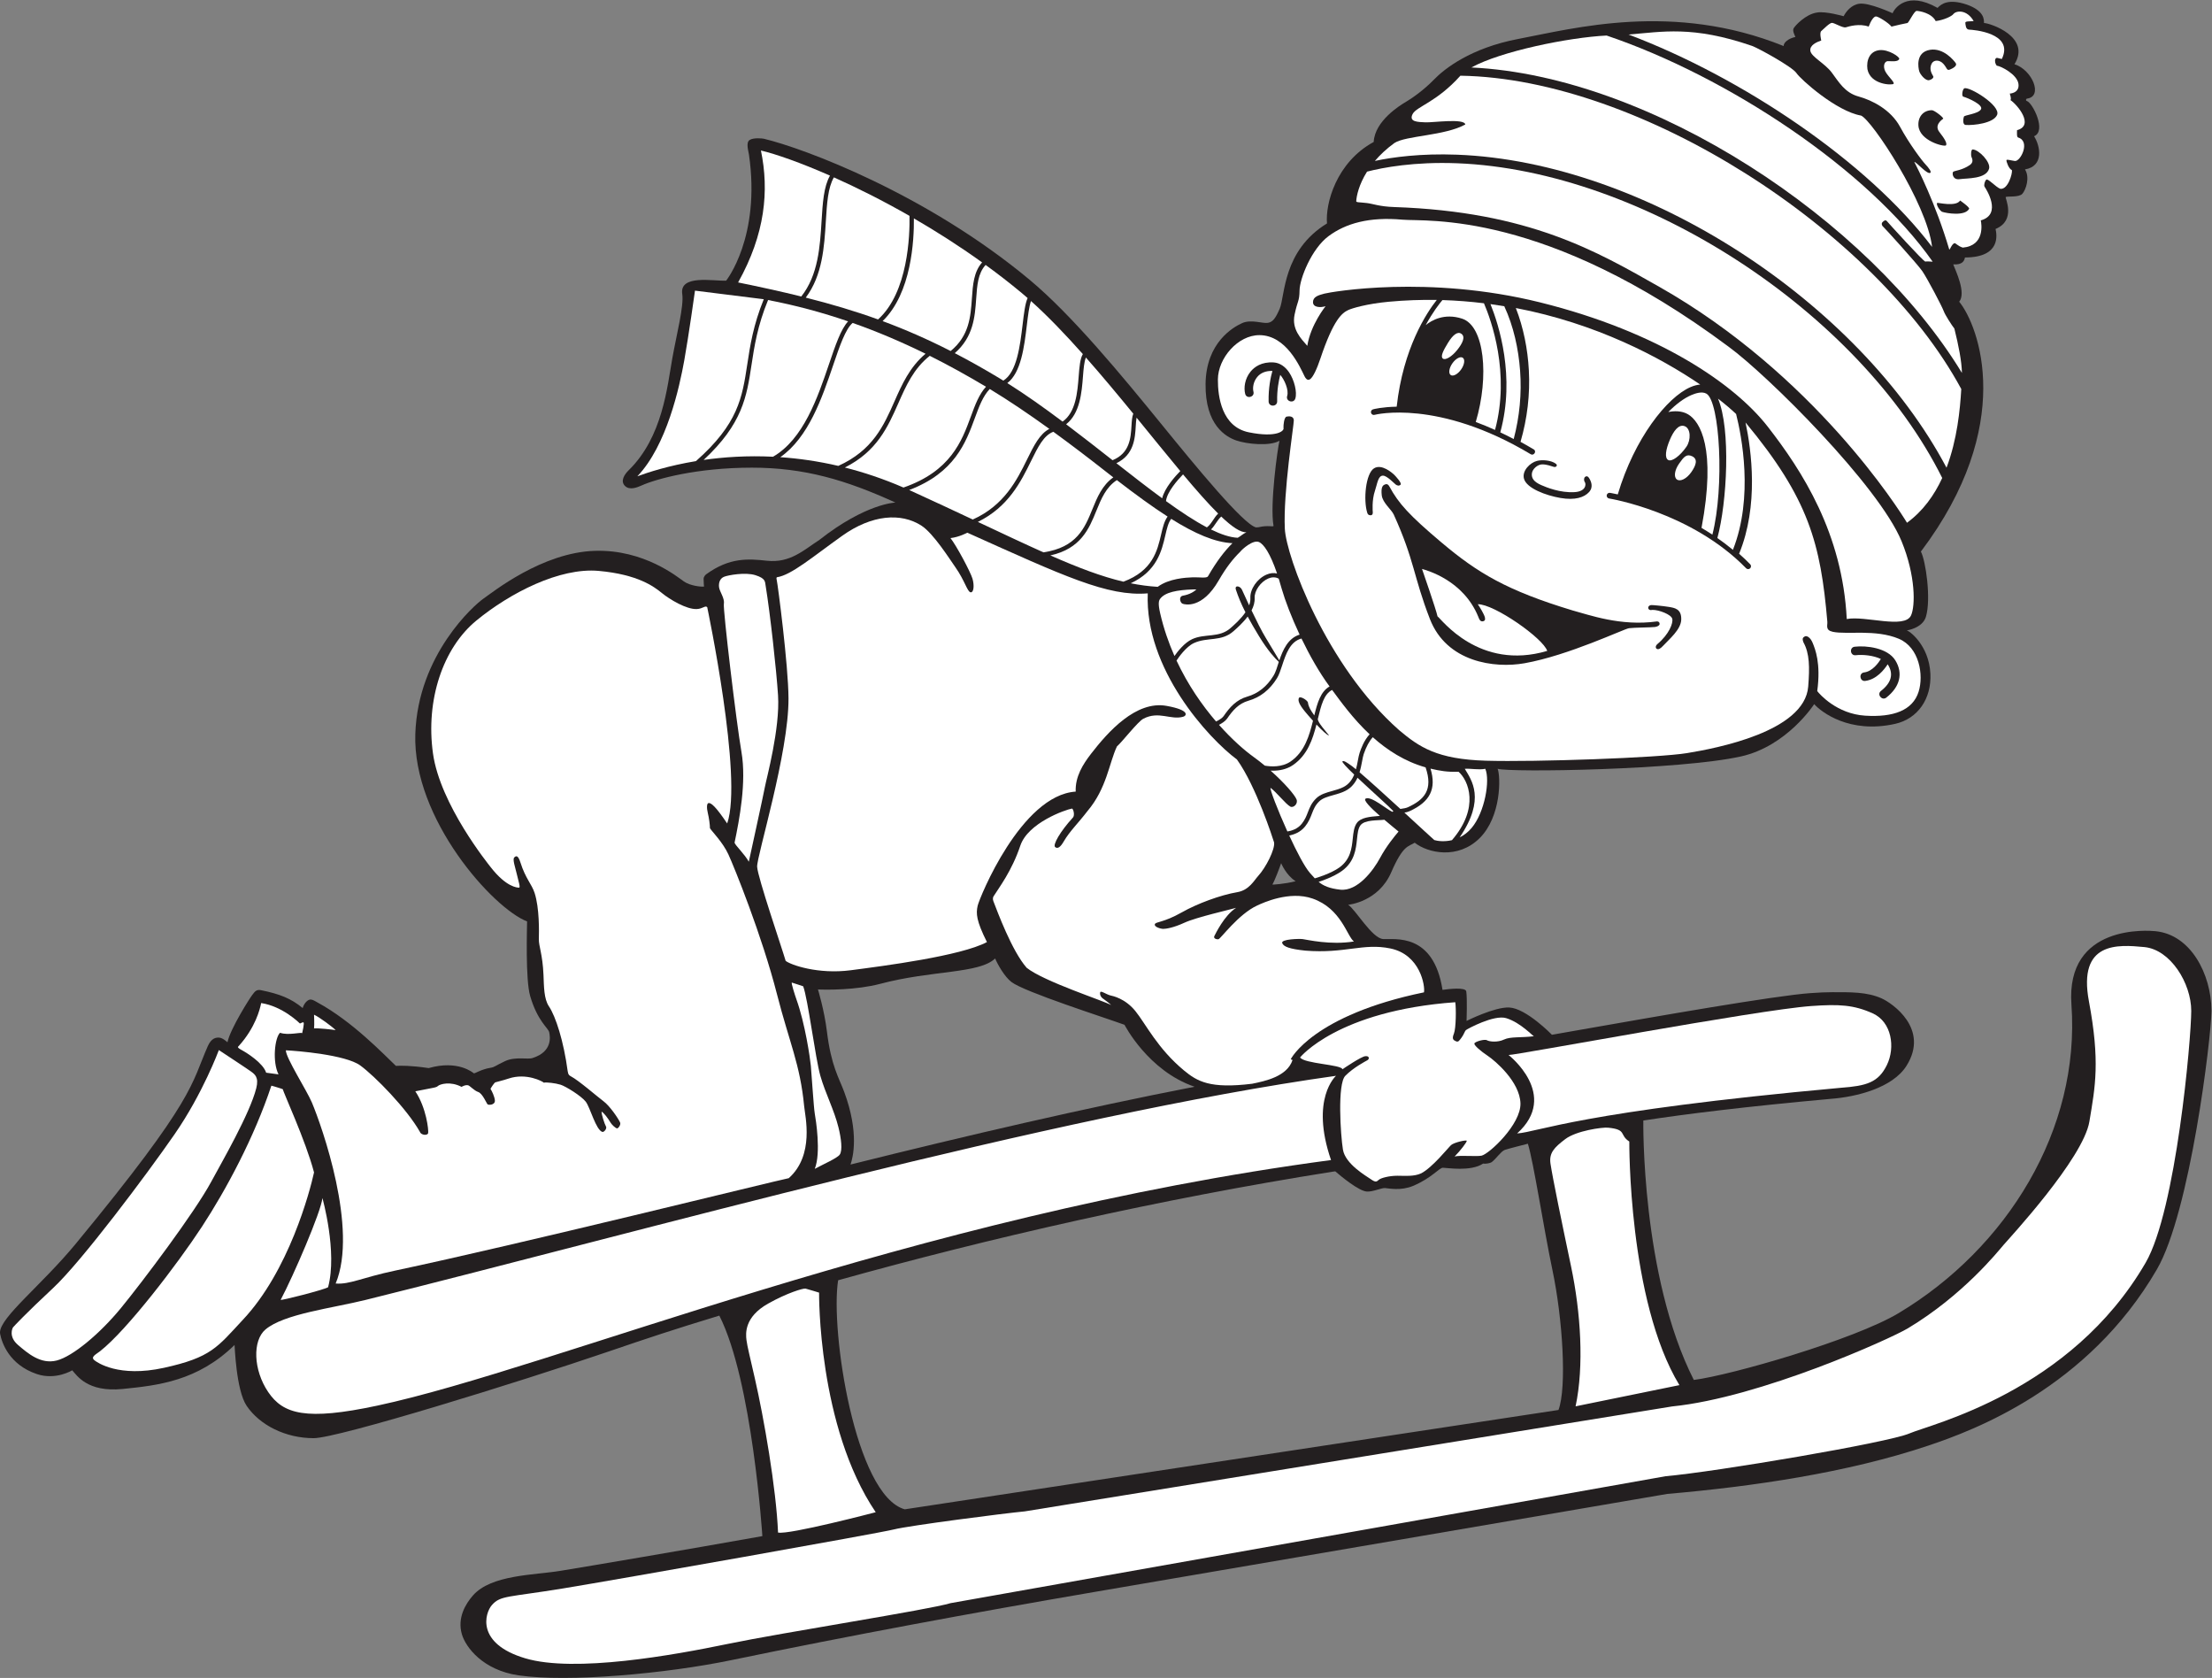
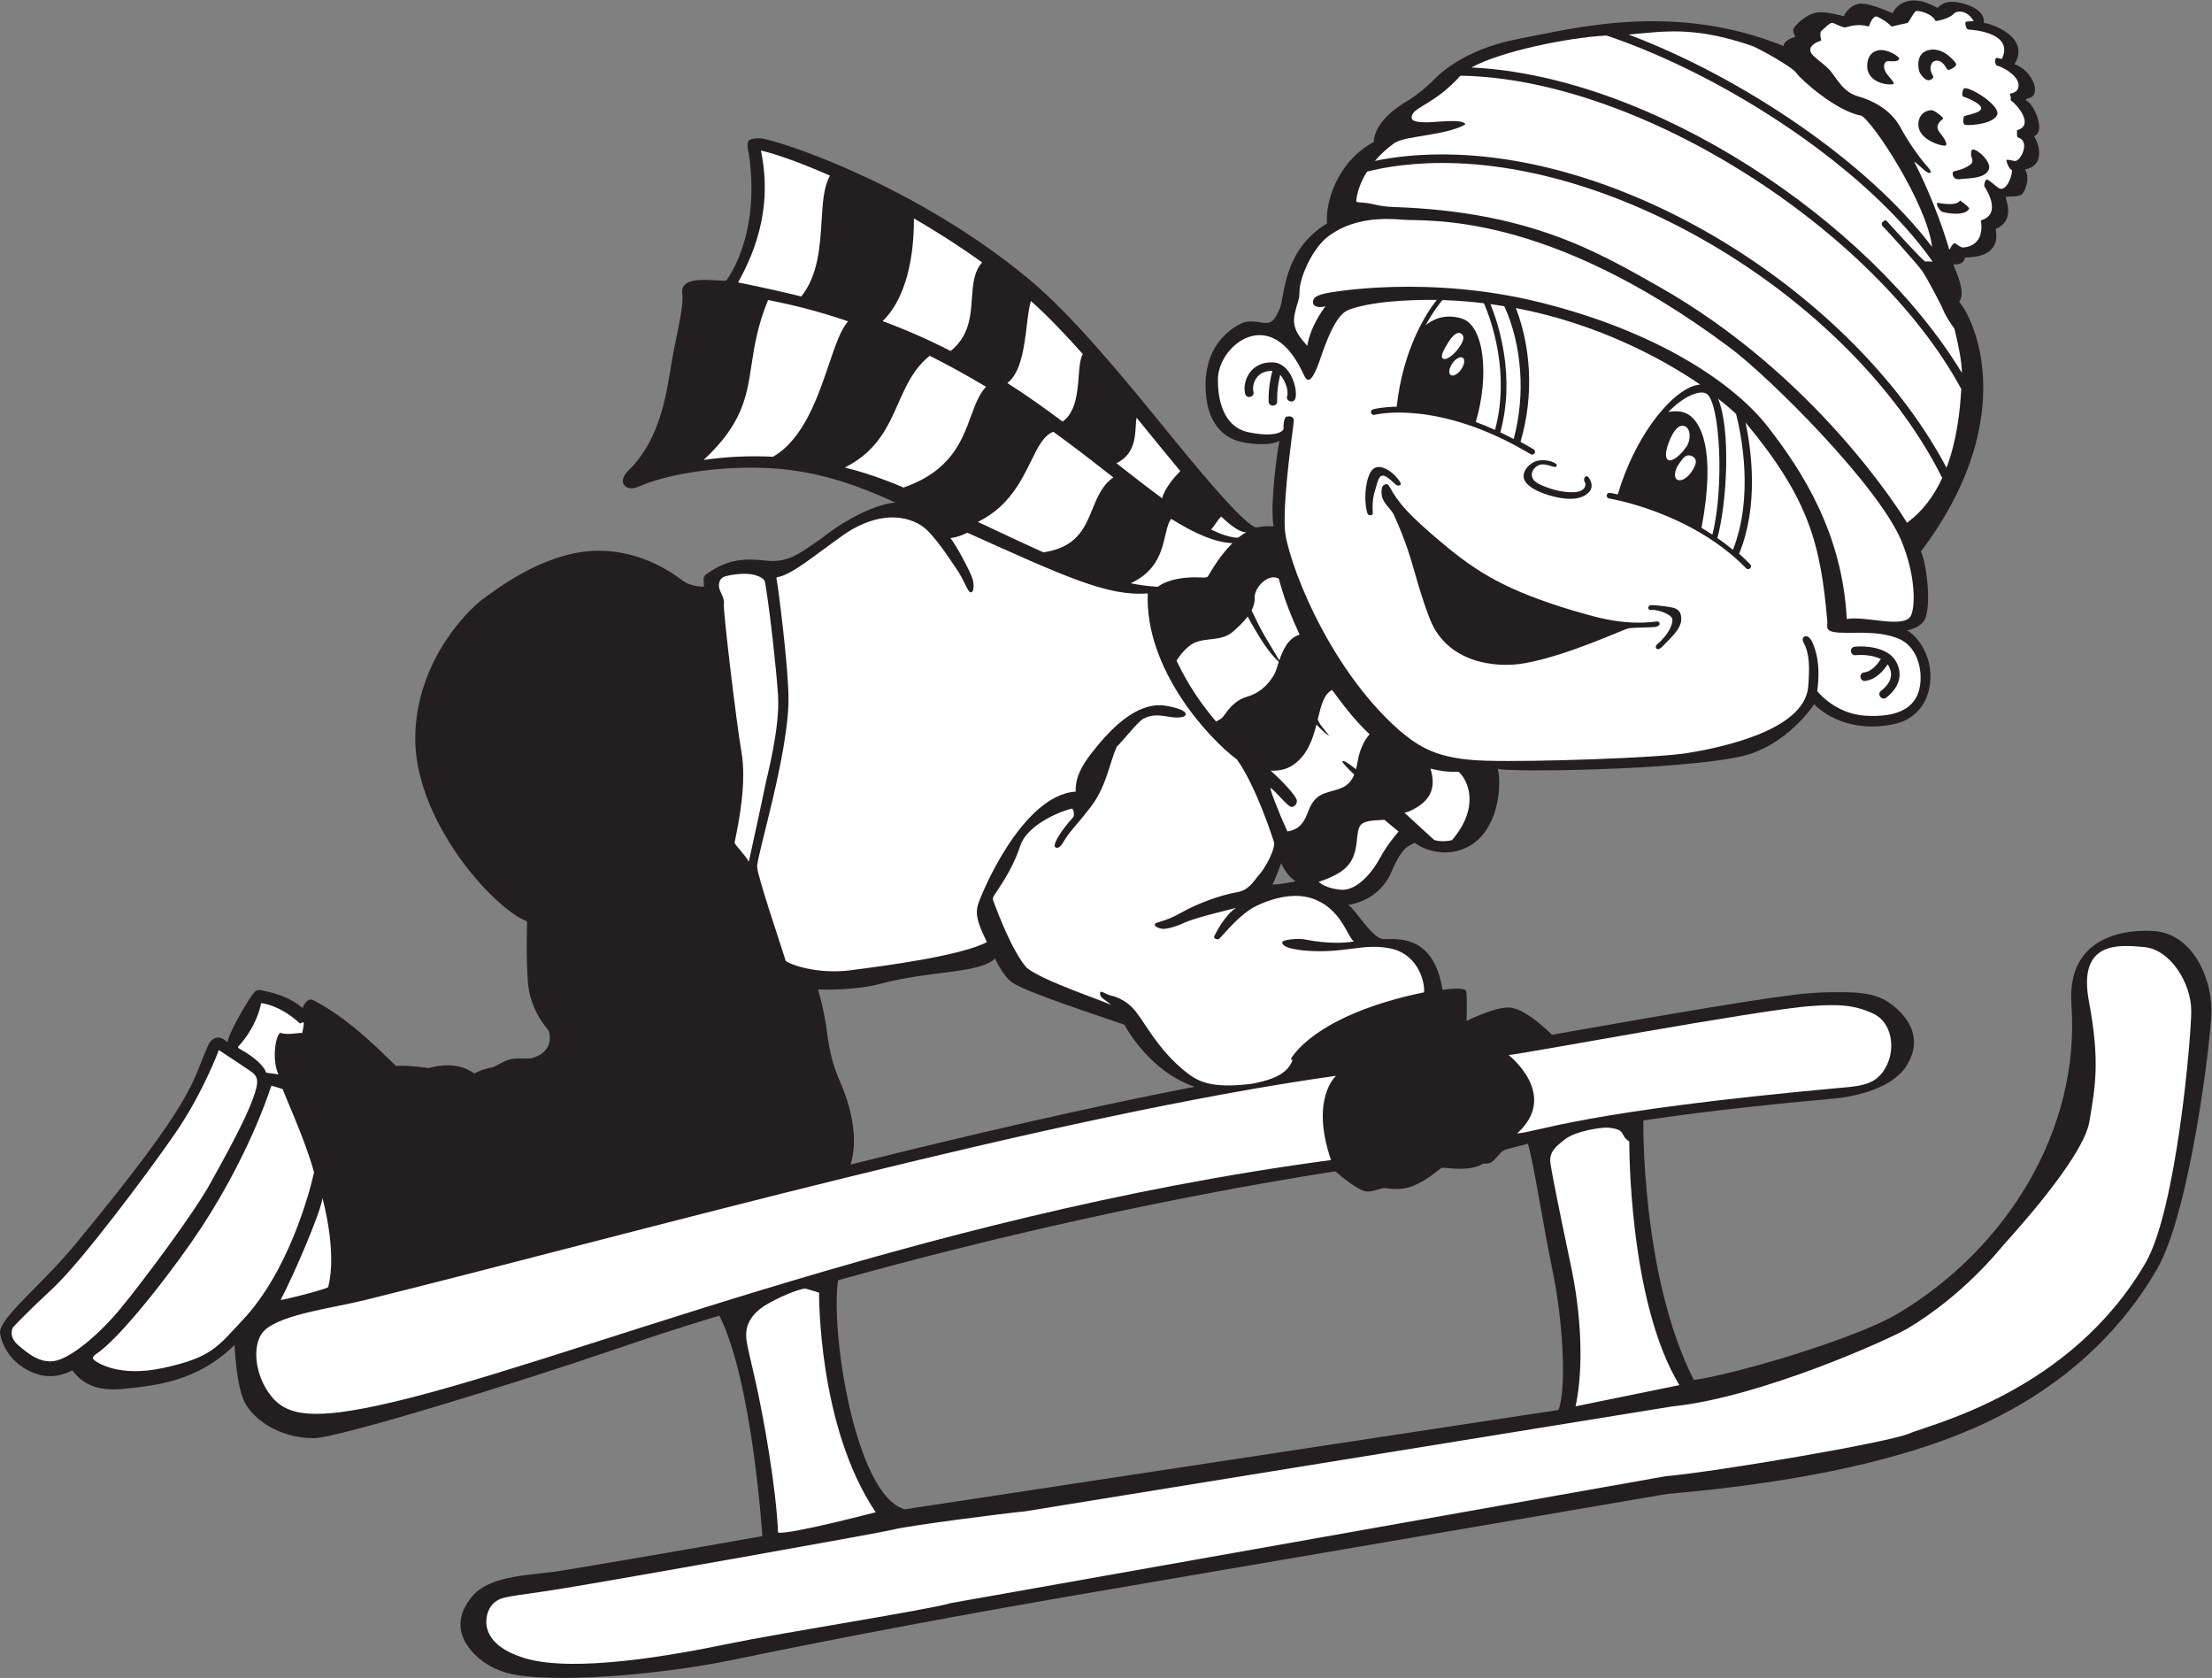
<svg xmlns="http://www.w3.org/2000/svg" viewBox="0 0 1033.947 784.107" height="784.107" width="1033.947" xml:space="preserve" id="svg2" version="1.1">
  <rect x="0" y="0" width="1033.947" height="784.107" fill="#808080" stroke="none" />
  <defs id="defs6" />
  <g transform="matrix(1.333,0,0,-1.333,0,784.107)" id="g10">
    <g transform="scale(0.1)" id="g12">
      <path id="path14" style="fill:#231f20;fill-opacity:1;fill-rule:evenodd;stroke:none" d="m 7557.79,2617.88 c -22.63,2.17 -314.53,26.75 -294.16,-257.19 31.45,-438.6 -225.76,-853.87 -605.76,-1081.73 -155.78,-93.37 -587.71,-217.76 -718.36,-234.34 -185.25,364.98 -177.11,909.45 -177.11,909.45 150.73,23.13 359.1,48.86 657.39,75.98 89.78,6.66 216.73,38.33 265.48,115.83 81.59,129.72 -49.76,219.49 -87.01,236.25 -51.91,23.38 -111.23,21.83 -173.36,21.83 -21.09,0 -44.69,-1.01 -76.5,-3.27 -125.62,-8.89 -536.52,-81.06 -808.42,-128.8 -34.16,-6.02 -67.69,-11.91 -98.73,-17.33 l 0.14,0.69 c 0,0 -89.38,91.87 -148.75,95 -51.23,2.71 -150,-47.04 -150,-47.04 0,0 2.71,78.18 -1.08,103.46 -2.34,15.56 -60.8,8.58 -83.3,5.46 -31.65,202.5 -168.9,175.58 -208.08,178.08 -39.16,2.5 -96.92,103.59 -122.76,120.25 4.16,0 106.68,11.66 150.84,113.33 41.88,96.39 60,90 82.5,104.16 46.68,-36.67 151.6,-59.27 227.5,15.84 76.66,75.85 74.18,215.85 63.34,243.34 43.32,-13.34 640,-4.33 853.34,43.32 162.15,36.23 256.66,183.35 256.66,183.35 24.4,-27.21 123.32,-105.01 283.65,-69.2 79.95,17.86 128.11,88.49 123.83,175.97 -4.98,101.56 -76.46,152.52 -83.32,151.56 0.02,0 55.29,7.66 67.5,47.5 19.19,62.5 -0.84,198.16 -17.5,229 334.68,443.51 203.81,790.24 134.42,875.96 25,30.84 -12.05,107.5 -20.98,130.82 32.19,-2.03 38.91,12.34 41.09,24.22 128.14,0.31 111.1,81.87 107.35,100 73.75,30.62 32.15,109.69 35.62,112.03 5.03,3.38 46.27,-2.03 58.13,11.09 12.57,13.91 27.5,57.51 9.37,85.63 67.5,11.25 53.75,82.5 31.88,116.25 45,18.75 -5.63,116.87 -24.38,123.13 -7.97,2.65 -1.25,8.75 -1.25,8.75 58.75,6.25 19.49,101.24 -43.12,120.62 59.37,95.63 -84.38,143.75 -106.88,144.57 0,11.25 2.09,42.5 -60.41,64.59 -64.58,21.66 -89.18,2.09 -102.5,-11.66 -107.09,61.25 -151.25,-2.09 -157.5,-18.75 0.01,0 -82.5,38.33 -117.09,33.32 -28.05,-4.06 -46.25,-27.5 -54.59,-43.74 0.01,0 -63.32,18.33 -93.32,12.92 -40.42,-5.84 -77.5,-46.67 -82.09,-55.42 -4.58,-8.75 2.91,-22.51 6.25,-30.2 -23.75,-5.01 -41.87,-19.38 -41.25,-31.88 -387.5,156.25 -735.96,61.79 -930,25 -168.12,-31.87 -260,-105.17 -296.25,-142.67 -36.25,-37.5 -79.16,-66.92 -99.14,-78.58 -20,-11.67 -108.36,-66.25 -112.11,-140 -131.25,-71.25 -170,-216.25 -163.75,-285.63 -156.25,-95.62 -146.87,-255 -165.84,-298.96 -14.94,-34.63 -24.57,-46.49 -41.25,-49.5 -18.3,-3.31 -58.73,13.25 -90.41,-0.92 -31.66,-14.17 -126.66,-68.33 -128.32,-213.33 -1.68,-145 71.66,-185.83 108.32,-198.34 36.69,-12.5 116.66,-20.82 150.84,-0.82 -6.66,-26.68 -34.18,-225 -20.84,-298.34 -0.72,-4.52 -20.31,3.13 -52.63,-4.83 l -8.61,-0.58 c -44.29,9.85 -213.43,216.43 -327.92,357.08 -144.61,177.65 -317.28,386.96 -466.11,511 -360.67,300.56 -791.31,461.02 -932.39,494.53 -3.26,0.79 -36.09,4.75 -49.83,-4.7 -13.33,-9.16 -3.75,-38.54 -1.91,-51.23 41.91,-289.61 -80.09,-441.68 -80.09,-441.68 -45.5,-1.87 -164.25,22.5 -153.87,-46.92 6.25,-41.81 -19.56,-140.21 -34.82,-225.16 -17.95,-99.99 -33.72,-276.3 -153.41,-392.96 -13.55,-13.2 -30.9,-37.89 -11.73,-55.39 15.64,-14.27 40.2,-5.33 57.22,2.37 50.55,22.88 193.97,62.51 386.89,62.51 184.17,0 329.86,-43.16 503.39,-122.37 0,0 -103.33,-2.51 -266.67,-130.83 -54.16,-35 -102.21,-82.13 -184.24,-73.09 -65.84,7.25 -130.75,11.67 -212.1,-47.11 -2.92,-2.09 -9.72,-8.43 -9.66,-16.93 0.07,-13.34 1.44,-26.54 1.44,-26.54 -11.28,-1.33 -48.76,2.83 -70.44,17.83 -21.67,15 -139.19,112.53 -311.66,107.5 -185.83,-5.41 -359.25,-145.58 -390.91,-167.25 -31.68,-21.65 -230.01,-195.99 -239.34,-474.49 -10,-298.34 273.58,-612.42 391.91,-657.42 0,-22.51 -6.25,-203.24 10.84,-261.67 25.83,-88.34 63.34,-111.66 66.67,-126.67 3.32,-15.01 12.58,-68.03 -57.91,-90.42 -15.43,-6.25 -60.43,5.83 -96.26,-10.82 -35.83,-16.67 -35.72,-21.09 -52.5,-23.75 -31.24,-5.01 -55,-20.85 -57.51,-19.19 -2.5,1.67 -54.88,47.83 -158.33,18.33 -65.31,9.5 -97.5,8.6 -115,7.76 -44.79,42.59 -152.89,156.12 -275.09,222.41 -7.42,4.02 -14.14,8.91 -22.41,10.1 -10.61,1.54 -24.25,-12.1 -29.38,-29.84 -40.62,33.76 -80.956,49.49 -146.874,62.83 -16.871,3.43 -22.371,-7.43 -30.254,-17.28 -6.649,-8.31 -76.617,-117.42 -86.621,-165.54 0,0 -15.625,15 -28.114,16.25 -12.5,1.25 -28.437,-1.91 -40.632,-29.38 C 669.121,2080.55 689.516,2035.87 265.77,1522.13 146.445,1377.43 0.336,1264.47 0,1211.24 v -0.14 c -0.004,-1.69 0.145,-3.32 0.434,-4.89 C 6.453,1174.5 32.449,1097.93 129.188,1065.25 c 66.578,-22.5 124.082,13.13 124.082,13.13 15.835,-17.08 52.496,-77.91 176.671,-65.42 124.164,12.51 262.5,27.5 392.5,154.17 0.602,0.72 4.961,-157.92 42.5,-213.329 45.821,-67.629 136.209,-113.332 234.999,-113.332 85.01,0 716.81,195.481 1034.82,304.041 138.08,47.13 227.23,76.91 387.6,125.62 115.92,-228.01 150.91,-773.021 150.91,-773.021 -274.41,-48.945 -598.42,-103.75 -708.42,-121.765 -92.31,-15.129 -242.34,-13.352 -306.33,-86.172 -26.31,-29.984 -55.44,-78.703 -39,-135.793 13.3,-46.223 74.31,-126.262 198.61,-144.356 173.89,-25.324 517.48,5.957 744.45,52.941 421.31,87.195 847.19,166.148 1271.21,238.687 l 2012.39,344.336 c 298.72,25.989 630.3,73.723 915.32,169.321 156.95,52.632 559.34,200.461 801.76,617.821 116.82,201.06 190.14,810.49 191.35,903.93 v 5.58 c -1.21,124.18 -71.45,264.28 -196.82,276.24 v 0 z M 4492.44,2856.3 v 0 c 0,0 16.66,-41.68 50.82,-63.35 -39.16,-9.98 -82.48,-12.48 -81.66,-11.65 7.5,11.65 25.84,60 30.84,75 v 0 z M 2868.27,2413.55 v 0 c 28.76,-1.42 133.75,-2.68 218.75,19.83 182.09,48.21 346.09,34.93 402.5,88.75 8.75,-20.83 32.94,-63.95 57.26,-82.52 45.84,-34.99 325.66,-124.16 396.48,-150 0,0 82.21,-161.32 245.59,-217.1 -379.96,-73.74 -795.37,-170.37 -1206.47,-272.76 8.17,23.3 31.44,110.35 -22.2,254.88 -18.57,50.06 -45.66,90 -60.66,212.49 -8.98,73.37 -31.25,146.43 -31.25,146.43 z M 5464.96,939.324 3172.62,591.055 c -174.38,48.633 -261.76,628.175 -233.62,803.035 528.58,147.47 1128.3,284.76 1734.34,380.67 l 8.81,1.16 c 19.98,-17.21 82.67,-69.4 111.13,-70.87 20.98,-1.09 50.82,13.09 63.32,12.25 12.5,-0.84 55.41,-10.47 98.34,7.56 66.49,27.98 91.41,63.69 104.75,63.69 13.32,0 97.75,-14.53 141.07,14.64 10,-1.91 25.86,1.82 30,5 16.25,12.5 31.17,36.42 45.33,42.67 6.27,2.77 81.55,21.89 81.55,21.89 20.33,-65.93 55.15,-295.6 86.21,-443.39 35.65,-169.61 50.86,-410.1 21.11,-490.036 v 0" />
      <path id="path16" style="fill:#ffffff;fill-opacity:1;fill-rule:evenodd;stroke:none" d="m 4024.69,3802.13 c -140.59,-11.66 -293.83,60.41 -632.67,212.67 0.01,0 -29.38,-15.79 -59.06,-18.92 20.93,-26.57 70.31,-118.75 77.18,-142.5 6.89,-23.74 4.38,-49.38 -6.87,-47.5 -11.24,1.87 -20.79,41.83 -52.5,86.87 -20.39,28.97 -77.35,119.3 -119.38,146.55 -71.86,46.58 -174.37,38.63 -278.12,-35.33 -103.74,-73.97 -178.42,-137.76 -228.41,-145.26 0,0 -4.06,0.3 -0.93,-11.26 3.09,-11.57 40.5,-296.7 41.01,-413.66 0.84,-191.66 -111.67,-553.35 -110,-590 1.67,-36.67 87.5,-286.66 100,-329.99 17.51,-14.17 113.33,-47.92 228.33,-32.92 115,14.99 386.25,49.99 477.5,98.74 -37.5,75.01 -38.75,100.01 -32.5,127.5 6.26,27.51 152.5,387.51 343.75,400.01 -2.08,52.51 25.43,95.84 53.75,132.5 59.5,77 157.57,187.33 264.99,168.01 83.34,-15 70.02,-34.69 58.34,-38.01 -44.37,-12.67 -85.29,21.45 -140,-7.09 -19.16,-10 -75,-82.09 -92.5,-97.08 -27.5,-58.32 -35.84,-147.07 -103.33,-226.67 -32.5,-42.5 -62.5,-70.72 -83.34,-106.66 -10.81,-18.67 -20.8,-26.99 -29.97,-19.47 -9.17,7.51 17.49,54.47 61.66,102.79 8.32,7.5 2.49,30.59 -2.51,32.26 -23.97,-4.33 -154.45,-49.88 -181.42,-130.41 -29.58,-88.34 -74.65,-146.87 -93.61,-177.12 -1.68,-2.67 -3.94,-9 -0.89,-16.85 13.82,-35.67 64.63,-174.15 116.75,-233.71 60.01,-48.32 272.92,-116.65 296.25,-130.83 -2.09,3.14 -23.04,19.17 -27.08,21.67 -9.78,6.04 -13.34,16.66 -11.05,23.33 2.29,6.67 21.47,-7.88 35.63,-11.24 8.32,-2 51.66,-10.25 87.91,-55.25 36.25,-45 77.52,-131 170,-207.68 46.6,-38.61 91.66,-64.99 239.16,-46.65 45,9.15 122.52,25 141.68,83.33 0,0 -5.58,1.45 -6.21,2.39 -0.62,0.93 78.28,154.69 467.03,234.68 4.38,22.51 -12.97,131.95 -117.5,153.76 -95.84,19.99 -159.37,-18.76 -298.75,-7.5 -55.41,5.84 -75.82,13.73 -80.82,26.24 -5.68,14.22 59.88,15.72 71.64,14.18 15.84,-2.09 97.27,-21.67 179.77,-8.35 -24.16,17.93 -44.34,115.43 -144.96,150.43 -81.41,28.33 -174.53,-15.2 -194.38,-24.38 -66.25,-30.63 -128.12,-116.88 -135.62,-118.12 -7.5,-1.25 -18.75,3.12 -14.38,11.25 4.38,8.12 34.38,71.87 76.25,98.75 -18.75,-5.63 -140,-33.13 -180.62,-51.88 -40.63,-18.73 -66.25,-21.88 -75,-21.88 -8.75,0 -32.5,6.88 -29.38,16.26 3.13,9.37 30,5 95,41.87 53.28,30.22 135,60.63 194.38,70.62 41.23,6.95 59.33,41.92 72.5,56.25 28.12,30.63 60,94.38 56.25,118.13 -4.38,13.95 -62.7,196.46 -130.2,290.62 -99.99,74.17 -323.59,317.28 -312.75,582.51 v 0 z m -1339.99,27.34 c 15.94,-97.68 37.76,-294.9 43.57,-384.84 7.5,-116.25 -40.84,-292.5 -45.84,-319.99 -4.98,-27.51 -56.66,-263.34 -56.66,-263.34 -14.16,25.82 -47.5,57.48 -50,66.65 16.68,80 42.5,212.5 24.17,318.34 -18.33,105.84 -64.99,499.17 -61.67,519.17 3.34,20.01 -15,42.29 -16.88,58.55 -1.87,16.24 3.75,30.62 17.5,36.25 13.75,5.62 74.38,16.87 110,5.62 35.63,-11.25 33.49,-22.33 35.8,-36.41 h 0.01" />
      <path id="path18" style="fill:#ffffff;fill-opacity:1;fill-rule:evenodd;stroke:none" d="m 7077.03,5400.05 c -5.75,1.75 -4.18,15.83 -4.18,25.82 61.68,16.68 1.68,88.76 -22.91,105.43 3.76,6.25 -1.66,18.74 -2.5,22.9 0.01,0 35,1.25 30.41,34.18 -4.57,32.92 -60.82,62.08 -76.25,63.75 -4.56,5.41 -7.91,15.82 -4.57,23.32 3.32,7.5 10.41,2.09 22.5,0 44.58,92.09 -102.09,102.5 -114.59,102.93 -12.49,0.41 -12.5,17.07 -13.34,23.75 -0.82,6.67 15.43,4.57 29.16,6.25 -23.74,41.25 -61.38,37.3 -71.25,24.38 -5.86,-7.7 -33.75,-20.91 -61.87,-24.38 -14.37,28.75 -58.13,35.63 -66.88,35.63 -8.74,0 -27.5,-41.88 -32.5,-42.5 -4.99,-0.63 -44.37,-9.38 -55.62,-12.51 -10,13.13 -46.25,35.63 -54.38,35.63 -8.12,0 -18.12,-15.62 -25.62,-35.63 -33.13,11.88 -69.38,0.63 -80,-2.5 -10.63,-3.12 -40,15.63 -48.75,15.63 -8.75,0 -30.63,-23.13 -37.5,-28.75 -6.87,-5.62 0,-33.13 0,-33.13 -15,-5 -41.88,-16.25 -38.13,-36.87 3.76,-20.63 50.63,-43.12 75,-75.62 24.38,-32.51 45.63,-70.63 93.75,-83.76 48.13,-13.12 113.13,-46.25 145.63,-106.24 32.5,-60.01 76.87,-118.76 88.75,-131.25 11.87,-12.51 22.32,-26.61 17.5,-30.01 -10.63,-7.49 -48.75,38.13 -56.25,38.13 10.65,-20.84 73.96,-143.33 122.71,-307.5 2.5,0 9.18,20 17.93,22.5 4.47,1.27 12.07,-10.42 29.57,-15.42 78.34,7.08 65.43,84.17 62.93,95.42 77.5,21.67 16.66,112.91 13.34,117.91 -3.34,5 0.41,20.42 6.23,25 5.84,4.59 33.19,-26.22 48.75,-32.09 26.69,-4.16 43.34,53.75 40.84,65.43 -11.24,4.16 -20,30.82 -19.16,34.78 0.83,3.98 13.36,-0.49 29.28,-2.77 20.07,-2.84 55.72,68.82 11.97,82.16 v 0 z m -457.19,267.84 v 0 c -8.27,-0.09 -17.2,-10.46 -11.58,-29.51 5.63,-19.06 37.5,-44.38 31.56,-50 -5.93,-5.62 -80.93,-3.13 -91.56,51.25 -4.37,31.56 8.13,63.44 42.5,66.88 31.73,3.16 71.25,-24.07 69.06,-30.63 -3.8,-11.47 -25.78,-7.82 -40,-7.99 h 0.02 z m 147.62,39.7 v 0 c 47.68,7.98 84.73,-38.04 90.55,-46.79 5.85,-8.75 -8.91,-17.85 -20.57,-22.42 -11.67,-4.59 -9.41,5.41 -23.16,20.41 -13.74,15.01 -34.24,14.21 -41.17,-0.24 -9.16,-19.17 0.82,-34.58 5.99,-43.92 1.72,-3.1 -1.66,-10 -14.16,-13.34 -12.49,-3.34 -31.66,19.59 -35,31.25 -3.33,11.66 -14.02,66.42 37.52,75.05 v 0 z m -40.45,-264.88 c -1.62,30.41 17.66,53.17 47.48,53.17 8.62,0 43.11,-26.9 39.18,-30 -3.91,-3.13 -32.48,-22.09 -12.91,-46.68 19.59,-24.57 28.09,-41.25 22.68,-46.67 -5.69,-5.66 -93.5,15.68 -96.43,70.18 v 0 z m 177.81,-292.46 c -14.04,-26.52 -78.43,-16.03 -95.31,-10.31 -10,6.56 -20.62,25.32 -16.87,30.94 1.36,2.05 66.27,-15 80.62,8.43 0,0 34.38,-23.75 31.56,-29.06 v 0 z m 69.95,140.29 c -11.11,-36.43 -76.92,-32.59 -102.76,-36.33 -25.81,-3.75 -27.5,22.38 -22.75,25.99 4.94,3.76 31.62,5.26 58.18,23.59 14.26,9.86 8.26,22.31 5.41,29.16 -1.87,4.48 -1.87,25.55 4.57,25.43 21.53,-0.47 64.32,-44.94 57.35,-67.85 v 0.01 z m 28.09,188.67 c -13.02,-29.37 -82.14,-36.76 -109.58,-35.01 -12.92,0.84 -8.75,23.34 -6.68,29.18 2.09,5.83 49.59,9.41 59.59,25.25 10,15.83 -44.16,39.75 -61.66,44.75 -7.07,2.01 -2.71,26.3 3.32,29.16 16.72,7.89 129.59,-60.41 115,-93.33 h 0.01" />
      <path id="path20" style="fill:#ffffff;fill-opacity:1;fill-rule:evenodd;stroke:none" d="m 6774.97,5016.73 c -17.65,151.88 -211.26,445.71 -249.21,460.4 -86.25,15 -211.25,126.25 -226.25,148.83 -15,22.59 -136.25,88.67 -156.05,95.49 -209.17,72.01 -314.61,49.02 -432.97,39.83 399.32,-150.56 838.65,-446.4 1064.47,-744.55 h 0.01 z m -299.2,-1304.6 h -0.01 c -15,300 -155.45,518.46 -277.5,674.99 -115,147.51 -379.69,331.22 -797.5,435.01 -392.5,97.5 -734.16,36.67 -756.66,30.82 -22.5,-5.84 -40,-11.66 -40,-29.98 0,-18.34 25,-20.01 44.16,-14.18 0,0 -52.19,-64.16 -64.16,-138.9 -21.46,24.74 -55.21,57.87 -44.59,109.12 10.63,51.24 16.88,45 17.5,85.62 0.63,40.63 41.88,145.62 101.88,190 60,44.37 141.7,68.2 259.37,57.5 82.5,-7.5 497.5,35.49 1142.5,-444.75 137.5,-100.26 527.37,-487.86 607.37,-682.87 49.51,-120.67 48.33,-226.95 32.96,-259.88 -22.54,-48.29 -160.33,0 -225.32,-12.5 z M 5120.98,5616.88 v 0 c 631.38,-9.78 1455.11,-541.43 1756.36,-1098.37 -4.16,-71.87 -14.29,-177.24 -51.7,-275.87 -307.44,579.66 -1056.09,1072.43 -1716.66,1097.34 -127.53,4.82 -225.23,-8.63 -287.81,-21.88 17.78,20.88 40.12,42.23 68.34,62.77 40,26.26 176.25,25.01 248.75,65.01 -3.75,22.5 -113.75,6.25 -140,7.5 -26.25,1.25 -58.75,1.25 -45,28.75 13.5,26.98 83.6,40.93 167.72,134.75" />
-       <path id="path22" style="fill:#ffffff;fill-opacity:1;fill-rule:evenodd;stroke:none" d="m 4782.01,3238.87 c -2.17,-6.37 -3.81,-15.1 -5.7,-25.18 -2.25,-11.95 -4.81,-25.39 -8.93,-38.79 34.79,-29.74 91.29,-81.04 143.09,-128.49 1.3,0.2 2.58,0.39 3.87,0.58 7.81,1.13 15.91,2.3 22.46,5.3 57.15,26.15 89.47,60.71 62.09,139.86 -73.69,20.9 -134.75,60.73 -185.04,105.68 -12.35,-13.47 -22.91,-32.97 -31.84,-58.96 v 0 z M 3601.86,4272.32 c 23.28,47.27 43.75,88.73 77.73,106.44 -71,51.2 -142.32,99.56 -208.94,139.82 -23.89,-24.92 -37.23,-60.95 -52.36,-102.08 -31.63,-86.01 -70.53,-191.55 -230.2,-252.11 1.73,-0.78 3.44,-1.48 5.18,-2.27 80.29,-36.64 152.28,-70.31 217.82,-101.11 110.93,49.73 155.17,139.03 190.77,211.31 v 0 z m -465.49,202.49 h -0.01 c -37.28,-84.33 -75.75,-171.26 -196.81,-225.81 -71.25,16.62 -139.32,26.12 -203.39,30.55 99.07,69.16 146.4,207.68 184.98,321.25 23.2,68.32 43.54,127.97 68.7,149.38 87.8,-30.87 172.66,-67.15 255.66,-108 -55.76,-46.85 -82.89,-108.02 -109.13,-167.37 z m 935.23,-466.1 c 5.72,24.69 11.08,46.91 22.68,62.63 -53.42,34.3 -112.37,77.3 -177.95,127.82 -38.24,-25.06 -54.63,-65.3 -71.94,-107.75 -25.48,-62.56 -54.07,-132.57 -161.2,-156.3 98.2,-43.19 179.31,-74.02 256.15,-92.08 102.65,38.24 118.98,108.52 132.26,165.68 v 0 z m -1451.27,595.95 c 9.87,65.11 21.03,138.25 57.91,228.6 l -241.21,30.12 c 0,0 -22.01,-157.83 -37.59,-244.59 -16.76,-93.31 -61.17,-297.97 -164.51,-406.31 37.56,13.88 109.03,37.29 205.48,53.26 148.24,130.62 162.27,222.66 179.91,338.92 h 0.01 z m 205.14,234.26 c 88.56,-22.32 171.59,-46.87 253.54,-76.49 105.69,95.25 111.53,295.62 110.29,363.04 -94.3,53.9 -184.83,99.08 -265.19,135.01 -20.98,-35.91 -24.39,-91.34 -28.25,-154.27 -5.46,-88.94 -11.78,-189.4 -70.39,-267.29 v 0 z m 1406.56,-805.5 v 0 c -43.03,22.63 -91.27,54.5 -143.36,92.17 3.26,31.93 41.25,74.62 59.75,93.64 45.88,-54.72 87.54,-102.16 123.14,-137.38 -15.02,-14.1 -22.99,-36.33 -39.53,-48.43 z m -493.57,361.52 c 55.25,-41.68 109.86,-84.52 162.77,-126.01 60.55,24.67 63.87,77.87 66.45,120.81 0.97,16.64 1.93,31.4 6.28,42.35 -53.92,65.82 -109.94,133.14 -166.16,196.84 -6.21,-14.75 -8.23,-40.18 -10.31,-66.73 -4.36,-55.81 -10.28,-129.09 -59.03,-167.27 v 0.01 z m -390.51,249.32 c 50.15,-26.01 101.59,-54.81 155.32,-87.13 4.96,-2.99 9.95,-6.13 14.94,-9.2 47.43,29.38 58.61,121.28 67.68,196.8 4.75,39.64 8.76,72.94 17.49,92.7 -6.72,5.87 -13.45,11.65 -20.11,17.2 -41.51,34.58 -84.09,67.53 -127.14,98.83 -26.81,-29.26 -29.79,-70.79 -33.09,-118.09 -4.4,-63.37 -9.55,-134.21 -75.09,-191.12 v 0.01 z M 5208.26,3187.13 c -22.83,-4.79 -50.62,1.51 -71.87,0 23.16,-39.24 74.37,-105 -18.05,-240.54 14.53,7.14 29.04,17.67 42.09,33.21 46.33,55.16 65.33,167.33 47.83,207.33 v 0 z m -853.12,627.5 v 0 c -6,14.01 -27.15,17.72 -21.25,0 8.34,-24.97 18.24,-49.24 33.34,-78.88 -15.63,-22.95 -38.17,-42.95 -51.92,-55.11 -40.64,-36.01 -90.08,-18.24 -135.19,-39.21 -26.41,-12.27 -50.1,-42.21 -61.8,-58.84 -20.39,46.09 -37.71,95.96 -50.06,149.54 -8.12,35.34 -4.8,44.68 -0.1,50.94 17.5,23.32 59.3,30.89 115.73,32.81 1.46,0.05 5.7,-0.04 11.44,0.05 -7.11,-6.84 -21.89,-17.5 -48.32,-22.14 -14.57,-3.75 -8.75,-24.58 -0.41,-27.91 7.99,-3.2 68.75,-19.18 126.66,81.23 26.51,45.97 49.73,75.41 75.39,100.6 7.11,9.42 45.24,43.17 65.86,34.41 16.84,-7.14 39.49,-39.29 63.58,-110.31 -11.53,2.73 -24.09,1.57 -36.82,-3.88 -32.95,-14.09 -58.4,-51.06 -56.74,-82.44 0.45,-8.49 -1.27,-16.98 -4.35,-25.35 -14.38,30.65 -25.04,54.49 -25.04,54.49 z m 199.37,-379.68 c 3.75,9.05 29.38,-7.04 31.88,-15.24 0,0 0.13,-8.29 7.18,-21.96 2.93,-5.63 8.38,-13.97 15.08,-23.55 10.73,43.62 22.25,83.98 53.6,101.55 -36.39,49.39 -70.28,109.5 -98.54,168.07 -40.23,-10.76 -54.8,-54.98 -67.85,-94.58 -5.59,-16.99 -10.88,-33.05 -17.87,-44.38 -25.1,-40.68 -58.81,-67.3 -100.16,-79.11 -35.08,-10.02 -55.53,-34.55 -75.12,-62.95 -6.46,-9.16 -18.67,-16.7 -28.3,-21.59 47.02,-52.93 91.04,-90.66 120.1,-111.58 14.04,-10.11 27.64,-20.74 40.59,-31.45 19.96,-3.57 60,-6.88 91.36,15.08 48.6,34.05 64.87,90.43 77.62,142.22 -11.27,12.41 -21.64,24.41 -28.32,32.59 -19.86,24.31 -25,37.82 -21.25,46.88 v 0 z m 142.64,-593.45 v 0 c -29.47,-21.66 -83.46,-37.83 -86.72,-38.43 -5.59,5.78 -11.13,12.11 -17.17,19.06 -18.85,21.68 -46.72,75.27 -72.52,131.15 16.49,3.13 39.26,11.15 55.67,31.66 12.77,15.94 18.38,30.51 23.8,44.61 6.06,15.7 11.3,29.27 25.79,43.36 11.79,11.48 30.09,16.56 49.47,21.95 14.06,3.89 28.61,7.95 42.03,14.75 21.27,10.8 34.22,27.71 42.7,46.21 48.51,-45.78 114.35,-104.16 125.76,-117.15 -1.14,-0.76 -2.19,-1.63 -3.23,-2.54 -17.67,6.8 -74.68,57.01 -94.04,46.41 -9.43,-5.16 18.4,-32.81 50,-60.56 -1.97,-0.17 -3.94,-0.34 -5.88,-0.49 -28.55,-2.35 -60.97,-4.99 -74.78,-24.15 -10.26,-14.2 -12.33,-33.94 -14.49,-54.84 -3.56,-33.99 -7.6,-72.52 -46.39,-101" />
      <path id="path24" style="fill:#ffffff;fill-opacity:1;fill-rule:evenodd;stroke:none" d="m 5127.01,4765.13 c 78.46,-25.51 95.55,-202.17 47.87,-362.22 21.72,-8.09 44.3,-17.36 67.58,-27.85 53.5,199.55 -13.3,384.36 -38.87,444.02 -47.2,5.83 -95.78,9.68 -145.58,11.23 -10.39,-12.19 -33.52,-41.59 -58.69,-87.86 19.94,16.32 64.72,43.14 127.69,22.67 v 0.01 z m 792.5,-335.5 c 41.54,-24.68 99.67,-117.75 47.01,-397.99 12.7,-7.46 25.39,-15.38 38.05,-23.71 42.75,167.11 26.31,466.36 -20.61,494.09 -15.76,9.31 -39.66,1.07 -53.96,-5.13 -24.49,-10.64 -52.05,-30.68 -80.08,-59.05 19.88,3.91 46.96,5.24 69.59,-8.21 v 0" />
-       <path id="path26" style="fill:#ffffff;fill-opacity:1;fill-rule:evenodd;stroke:none" d="m 5182.01,3764 c 56.88,1.25 229.08,-119.2 243.46,-163.59 -239.08,-70.77 -372.21,112.97 -384.71,121.1 -5,24.38 -54.37,166.24 -54.37,166.24 16.87,-5 145.15,-39.15 197.5,-168.12 1.97,-4.87 5.31,-16.24 14.06,-15.63 8.75,0.64 10.96,5.5 8.89,14.07 -2.66,10.94 -17.64,35.63 -24.83,45.93 v 0" />
      <path id="path28" style="fill:#ffffff;fill-opacity:1;fill-rule:evenodd;stroke:none" d="m 6614.34,3436.57 c -15,-11.77 -34.22,11.32 -18.46,23.63 36.28,28.39 44.59,59.09 24.69,91.27 -0.4,0.66 -0.94,1.27 -1.37,1.91 -11.8,-18.46 -39.1,-53.52 -78.93,-58.24 -19.2,-2.26 -23.04,27.49 -3.51,29.81 28.94,3.42 50.58,33.97 58.63,47.08 -25.91,12.47 -62.91,16.23 -88.34,13.19 -19.49,-2.22 -22.99,27.49 -3.55,29.8 40.73,4.84 115.45,-3.85 142.59,-47.77 28.05,-45.34 16.47,-92.97 -31.75,-130.69 v 0.01 z m -718.98,272.81 c -1.49,-34.52 -41.9,-67.64 -63.5,-91 -10,-10.84 -16.39,-13.34 -21.39,-11.25 -5,2.07 -7.17,10.07 1.66,17.5 40.55,34.16 55.84,73.66 51.68,88.65 -4.17,15.01 -46.54,31.13 -69.04,30.92 -2.93,-0.02 -8.13,-2.5 -12.8,1.88 -4.26,3.98 -3.22,13.34 7.72,14.97 3.51,0.52 42.58,-3.09 62.17,-6.41 19.57,-3.35 45.17,-6.44 43.49,-45.26 h 0.01 z m -183.18,-29.43 h -0.01 c 17.83,2.5 78.85,2.55 91.15,4.31 8.36,1.18 15.92,5.06 16.23,10.38 0.31,5.31 -3.31,9.15 -8.96,9.15 -127.91,-17.91 -239.16,23.34 -295.82,38.35 -231.68,69.99 -333.83,131.99 -460,238.31 -113.25,95.45 -150.61,137 -182.5,195.84 -5.53,10.18 -11.25,10.01 -17.91,6.66 -6.68,-3.32 -12.09,-10.82 -9.16,-37.07 2.91,-26.26 33.94,-49.61 42.07,-67.52 73.34,-161.23 68.75,-216.7 126.83,-366.23 58.75,-151.24 226.08,-173.75 331.82,-155 154.1,27.31 348.44,120.32 366.26,122.82 v 0 z m -890.73,482.18 v 0 c -11.59,-34.06 -7.9,-73.68 -7.66,-76.09 0.51,-5.83 -2.74,-9.54 -5.27,-9.91 -4.73,-0.7 -11.66,-0.26 -14.16,8.5 -14.18,45 -5.55,137.59 23.75,155.83 26.75,16.67 63.53,-15.66 70.82,-22.67 3.93,-3.76 27.52,-29 22.52,-34.41 -5,-5.43 -12.09,-3.75 -17.5,0.42 -5.41,4.15 -30.34,30.83 -44.32,31 -17.56,0.2 -19.79,-27.96 -28.18,-52.68 v 0.01 z m 568.12,104.38 c 18.61,4.76 50.27,2.26 66.23,-10.01 7.49,-5.73 0.84,-12.95 -6.72,-11.09 -11.01,2.71 -24.08,9.28 -42.34,8.82 -14.61,-0.36 -33.6,-15.71 -35.16,-32.27 -1.54,-16.57 7.35,-29.05 32.97,-40.3 18.67,-8.2 65.65,-27.46 116.27,-24.7 41.29,2.24 41.25,28.61 36.54,35.17 -4.68,6.57 -2.5,15.32 0,17.49 2.5,2.18 8.46,6.56 14.71,-3.12 6.25,-9.69 16.86,-30.93 0,-49.37 -16.89,-18.45 -48.75,-29.38 -100,-20.62 -51.26,8.75 -118.75,33.75 -128.14,67.49 -7.66,27.64 21.25,56.26 45.64,62.51 v 0 z m -847.42,218.6 c -5.91,-18.73 -34.53,-9.74 -28.61,9.03 6.71,21.24 -10.1,58.19 -24.32,73.98 -5.14,-19.69 -11.62,-52.95 -10.74,-92.67 0.41,-19.79 -29.55,-20.45 -30,-0.65 -1.06,47.66 7.44,86.33 13.3,107.02 -22.56,0.85 -41.06,-6.39 -53.24,-21.18 -13.91,-16.84 -16.61,-38.57 -13.21,-51.62 4.92,-18.95 -24.1,-26.48 -29.02,-7.53 -5.43,20.87 -1.62,53.17 19.08,78.24 13.26,16.07 38.16,34.63 80.74,31.98 22.66,-1.42 41.29,-15.94 53.87,-34.28 18.69,-27.3 29.06,-70.45 22.15,-92.32 v 0 z m 2116.37,-842.22 c -81.64,34.28 -182.72,13.99 -231.51,24.41 -27.32,5.84 -18.2,22.2 -19.33,35.37 -23.46,273.9 -64.81,431.17 -286.84,698.48 20.82,-98.03 46.76,-291.69 -22.54,-460.16 13.29,-11.68 26.27,-23.95 38.87,-36.89 3.88,-3.96 3.79,-10.27 -0.18,-14.14 -1.93,-1.88 -4.43,-2.83 -6.95,-2.83 -2.61,0 -5.22,1.01 -7.19,3.01 -192.77,197.67 -477.62,244.16 -480.47,244.61 -5.44,0.85 -9.18,5.97 -8.34,11.42 0.86,5.45 5.94,9.17 11.43,8.34 0.54,-0.08 10.47,-1.72 27.36,-5.45 58.46,196.55 172.74,340.4 254.87,376.08 12.05,5.25 23.53,8.19 34.21,9.07 -139.9,95.34 -365,214.45 -646.54,268.22 26.93,-69.34 41.56,-143.75 45.63,-217.94 4.63,-84.73 -5.55,-170.06 -29.22,-251.19 15.17,-8.3 30.52,-16.95 46.21,-26.34 11.78,-7.07 0.02,-23.36 -10.28,-17.16 -325.58,195.12 -545.62,138.76 -547.83,138.17 -5.39,-1.45 -10.82,1.72 -12.26,7.03 -1.45,5.32 1.68,10.81 7.01,12.27 3.2,0.88 32.28,8.39 82.93,9.31 22.69,204.94 104.61,328.73 140.57,374.31 -54.69,0.82 -110.77,-1.12 -168.19,-6.41 -76.6,-7.06 -129.22,-22.85 -142.6,-29.27 -20.84,-10 -50.91,-31.42 -97.57,-170.58 -10.98,-32.78 -25.61,-66.75 -37.43,-72.68 -8.77,-4.4 -14.7,4.77 -17.98,11.43 -15.84,32.07 -63.66,143.72 -158.01,144 -75.82,0.22 -145.24,-80.79 -145.74,-155.25 -0.43,-61.68 14.16,-166.17 108.34,-185.33 99.21,-20.2 125.5,5.8 121.66,15.33 -0.41,10.41 2.1,37.51 10.84,39.59 8.75,2.07 25,2.24 25.41,-13.05 0.41,-15.29 -37.76,-253.46 -31.51,-380.15 4.73,-96 143.58,-478.89 400.41,-705.61 70.67,-59.53 133.17,-102.43 304.83,-107.43 171.68,-5.03 603.36,9.98 705.02,26.65 101.66,16.66 412.48,75 425,233.32 5.35,67.72 5,115.84 -16.68,155.01 -5.84,14.99 -0.82,17.49 5,20.83 5.84,3.35 19.18,-2.5 27.5,-23.33 8.34,-20.82 29.16,-69.99 15.84,-168.33 7.91,-10.63 68.53,-79.99 167.91,-86.25 99.38,-6.25 166.81,18.51 187.5,83.75 18.77,59.16 2.09,155.82 -69.16,185.76 v 0" />
      <path id="path30" style="fill:#ffffff;fill-opacity:1;fill-rule:evenodd;stroke:none" d="m 1130.61,1682.12 c 0,0 53.19,-188.34 19.86,-312.5 -15.01,-9.16 -165.447,-47.52 -166.282,-44.18 44.752,84.42 141.422,308.35 146.422,356.68 v 0" />
      <path id="path32" style="fill:#ffffff;fill-opacity:1;fill-rule:evenodd;stroke:none" d="m 6022.09,3996.05 c 18.45,-12.8 36.68,-26.55 54.51,-41.36 73.26,185.03 30.35,400.35 11.17,476.21 -15.17,14.51 -36.42,32.89 -63.38,53.83 45.11,-106.43 31.68,-363.21 -2.3,-488.68 v 0 z m -108.4,320.25 c -21.93,-31.75 -50.98,-53.87 -64.04,-46.63 -13.04,7.22 -8.93,36.13 5.8,70.79 12.91,30.42 30.39,55.38 51.58,47.91 22.5,-7.92 22.5,-49.17 6.66,-72.07 v 0 z m 17.05,-89.08 v 0 c 16.41,23.42 24.1,45.58 2.66,55.63 -19.45,9.15 -28.97,-2.26 -45.39,-25.7 -16.41,-23.4 -19.45,-47.66 -7.66,-55.94 11.8,-8.26 33.97,2.58 50.39,26.01 z m -807.2,359.83 c -11.72,-16.71 -28.07,-25.43 -36.55,-19.51 -8.45,5.94 -5.84,24.3 5.88,41.01 11.72,16.71 28.07,25.45 36.54,19.51 8.46,-5.93 5.84,-24.3 -5.87,-41.01 v 0 z m -13.87,68.16 v 0 c 18.98,23.59 30.33,47.01 13.9,57.43 -13.43,8.54 -29.94,-5.96 -45.82,-31.74 -17.52,-28.45 -27.2,-48.44 -18.39,-55.53 8.8,-7.08 31.33,6.27 50.31,29.84 z m 151.19,-288.63 c 15.39,-7.26 31.05,-15.01 47.05,-23.44 20.59,78.15 28.42,159.47 22.4,239.75 -5.72,76.8 -22.81,155.63 -55.45,225.77 -15.99,2.7 -32.11,5.21 -48.43,7.48 29.08,-71.87 88,-254.24 34.43,-449.56" />
      <path id="path34" style="fill:#ffffff;fill-opacity:1;fill-rule:evenodd;stroke:none" d="m 6853.15,4730.39 c -9.39,11.96 -32.21,47.19 -37.39,61.32 -6.25,17.08 -57.5,114.43 -75,139.93 -17.49,25.49 -136.25,156.12 -138.12,156.74 -1.87,0.63 -6.88,9.37 -1.88,14.68 5.01,5.32 10.94,10 15.94,3.75 5,-6.25 129.28,-142.92 134.69,-141.56 5.03,1.25 13.86,0.34 25.64,-0.37 -225.81,322.6 -718.03,649.09 -1143.3,792.79 -133.37,-6.49 -372.09,-55.48 -474.18,-111.97 629.77,-29.67 1393.67,-533.28 1720.1,-1070.82 -0.69,40.22 -11.76,96.35 -26.51,155.51 h 0.01 z m -1743.4,579.55 v -0.01 c 652.26,-25.5 1410.77,-521.93 1700.8,-1103.34 -27.78,-60.2 -67.19,-115.82 -123.54,-156.96 -26.48,43.94 -326.25,519.99 -869.28,827.5 -216.36,122.53 -454.45,263.32 -929.49,279.33 -50.84,1.71 -73.59,11.42 -94.98,13.99 -26.83,3.26 -37.77,1.7 -37.5,6.68 1,18.12 9.06,57.67 37.89,103.47 55.71,14.33 165.26,35.22 316.1,29.34" />
      <path id="path36" style="fill:#ffffff;fill-opacity:1;fill-rule:evenodd;stroke:none" d="m 4671.19,3463.57 c -28.9,-14.78 -38.44,-53.66 -49.98,-101.21 -2.67,-10.98 31.33,-47.54 39.26,-58.38 -6.04,-0.05 -25.02,18.02 -44.22,38.36 -13.12,-51.68 -31.19,-106.34 -81.17,-141.36 -23.05,-16.14 -49.45,-20.52 -71.35,-20.52 -2.83,0 -5.57,0.09 -8.24,0.21 48.81,-43.21 84.57,-85.06 90.9,-100.87 6.13,-15.32 -10.94,-31.1 -21.88,-25.17 -16.03,8.71 -48.88,50.94 -69.2,65.62 -3.45,-3.44 25.06,-77.98 58.99,-152.87 14.1,2.19 35.74,8.6 50.41,26.93 11.31,14.13 16.5,27.6 21.5,40.63 6.13,15.9 12.46,32.36 29.34,48.74 14.55,14.14 35.56,19.98 55.9,25.63 13.37,3.7 27.18,7.55 39.25,13.67 19.34,9.83 30.63,25.94 37.93,43.84 -25.66,24.61 -43.84,43.61 -41.25,46.31 4.46,4.6 18.99,-6.45 32.56,-16 3.56,-2.5 8.67,-6.53 14.9,-11.7 2.87,10.53 4.87,21.13 6.72,31.02 2.01,10.66 3.73,19.89 6.27,27.28 4.42,12.88 14.51,42.25 34.83,64.31 -57.72,54.07 -100.49,113.66 -131.47,155.53 v 0 z M 3094.95,4756.6 c 78.89,-29.2 157.08,-63.3 238.58,-104.9 65.18,53.4 70.03,120.04 74.55,184.72 3.31,47.62 6.49,92.92 35.76,125.93 -79.58,57.2 -160.55,108.74 -239.25,154.31 0.89,-75.57 -7.98,-262.05 -109.64,-360.06 v 0 z m 1151.51,-730.52 c 35.45,-17.37 67.06,-27.86 93.75,-29.09 9.48,4.83 17.43,13.27 30.69,19.47 -20.2,-1.8 -50.59,18.8 -88.58,54.92 -14.21,-12.83 -22.03,-31.83 -35.86,-45.3 v 0 z m -714.23,513.23 c 64.23,-40.35 129.41,-86.77 193.88,-135.1 46.53,33.19 51.97,102.26 56.43,159.16 2.58,33.05 4.82,61.02 14.53,77.65 -61.35,68.94 -122.79,133.14 -181.82,185.93 -6.64,-18.72 -10.61,-51.77 -14.47,-84 -9.1,-75.8 -20.23,-167.26 -68.56,-203.64 h 0.01 z m -721.94,303.4 -0.39,0.33 c 59.36,74.89 65.54,175.4 70.98,264.07 3.93,64.05 7.46,120.53 29.51,159.48 -103.75,45.7 -189.37,75.5 -242.12,88.04 29.17,-140.84 15,-292.51 -80,-462.5 78.99,-16.13 152.27,-32.15 222.02,-49.42 v 0 z M 3914.67,4258.4 c 56.02,-43.9 109.96,-85.9 160.54,-122.98 8.6,36.01 45.75,77.29 63.52,95.4 -47.48,56.95 -99.22,121.11 -153.26,187.22 -1.54,-8.01 -2.17,-18.13 -2.83,-29.19 -2.55,-43.01 -6.12,-101.01 -67.97,-130.45 v 0 z m -1007.74,347.22 c 22.91,67.44 41.82,122.93 67.04,150.05 -90.02,30.87 -183.18,56.1 -280.68,74.78 -37.17,-90.07 -48.29,-163.11 -58.15,-228.03 -16.7,-110.15 -31.33,-205.99 -167.79,-332.53 70.35,10.07 152.45,15.7 243.35,11.24 106.61,61.47 156.21,206.7 196.23,324.49 v 0 z m 1275.51,-747.24 v 0 c -24.59,-0.84 -83.34,-4.17 -122.93,-33.34 -31.66,1.91 -62.85,6.11 -94.53,12.44 92.15,42.66 108.73,113.99 121.23,167.83 5.65,24.36 10.47,44.89 20.7,58.05 83.56,-52.31 153.62,-82.48 214.81,-85.31 -26.47,-25.96 -55.37,-63.02 -85.7,-115.92 -4.59,-8 -29.01,-2.92 -53.58,-3.75 z m -351.94,238.68 c 16.84,41.32 34.27,83.88 73.39,111.67 -11.04,8.55 -22.21,17.24 -33.6,26.19 -56.33,44.18 -116.25,89.81 -176.64,133.7 -33.79,-12.65 -53.58,-52.64 -78.33,-102.91 -35.44,-71.98 -79.03,-160.42 -186.36,-213.08 87.29,-41.05 162.62,-76.62 229.91,-106.73 116.99,17.26 144.78,85.28 171.63,151.16 v 0 z m -426.28,324.62 v 0 c -31.49,-85.59 -70.43,-191.25 -236.13,-248.56 -70.55,30.55 -139.32,53.48 -205.57,70.2 112.94,56.82 150.82,142.33 187.56,225.43 27.53,62.27 53.69,121.25 110.19,166.17 66.7,-33.34 132.23,-69.65 197.19,-108.44 -24.5,-26.84 -38.01,-63.36 -53.24,-104.8 z M 5114.51,3176.71 c -39.08,-1.3 -64.55,3.01 -98.36,10.99 21.45,-70.72 -1.4,-116.24 -73.1,-149.04 -5.92,-2.72 -12.17,-4.16 -18.42,-5.25 54.22,-49.74 100.1,-92.28 104.88,-96.12 10.84,-3.39 34.83,-6.74 61.86,-0.4 98.65,114.29 57.48,210.24 23.14,239.82 v 0 z m -824.04,194.75 v 0 c -5.12,-7.25 -17.19,-14.17 -26.27,-18.53 -48.22,56.1 -98.61,127.83 -138.65,213.61 7.36,11.23 33.2,48.44 60.88,61.29 47.2,21.9 96.02,3.67 138.8,41.56 13.11,11.59 33.6,29.77 49.79,51.49 10.72,-20.06 23.75,-42.62 40.12,-69.38 31.17,-50.98 56.13,-77.62 69.12,-89.61 -5.47,-16.4 -9.92,-34.39 -19.05,-49.15 -23.06,-37.4 -53.86,-61.82 -91.5,-72.56 -38.38,-10.98 -61.8,-37.47 -83.24,-68.72 z m 195.57,195.68 c 12.42,36.24 30.27,77.81 71.17,90.32 -28.64,60.99 -50.82,119.18 -62.7,160.3 -3.51,12.82 -7.01,24.69 -10.51,35.8 -13.12,7.45 -26.77,4.9 -36.83,0.6 -26.7,-11.43 -48.97,-43.14 -47.66,-67.89 0.8,-15.16 -3.65,-30.02 -10.88,-43.97 16.55,-34.68 35.86,-73.46 49.63,-95.79 11.82,-19.17 35.41,-58.62 47.78,-79.37 v 0 z m 368.3,-558.66 v 0 c 19.96,-17 39.27,-32.62 49.76,-41.35 -15.21,-18.13 -42.71,-51.25 -65.21,-93.13 -22.5,-41.87 -78.13,-117.5 -139.38,-110.63 -37.67,4.24 -58.61,13.37 -75.66,27.21 2.52,0.89 51.54,16.32 82.19,38.83 44.14,32.41 48.73,76.28 52.4,111.55 2.07,19.67 3.83,36.65 11.76,47.62 14.76,20.46 60.19,16.97 84.14,19.9" />
      <path id="path38" style="fill:#ffffff;fill-opacity:1;fill-rule:evenodd;stroke:none" d="m 1059.52,2260.05 c 0,0 8.76,36.37 4.59,37.96 -4.17,1.62 -11.26,-5.05 -12.92,-3.38 -1.67,1.68 -60.42,59.99 -135.424,71.24 -4.161,-21.65 -20.414,-86.24 -78.746,-150.82 -2.075,-2.5 -8.329,-3.75 10.832,-14.17 19.164,-10.41 75.003,-45.83 85.418,-79.16 7.921,-0.84 35.835,-4.61 43.335,-5.84 -22.089,44.18 -13.335,128.33 5.415,145.82 29.17,-10.39 74.59,3.34 77.5,-1.65 v 0 z M 951.605,2076.3 c 0,0 38.75,-10.84 40.415,-12.92 0.421,-9.16 79.83,-179.33 109.17,-291.26 -14.58,-66.65 -87.91,-345.01 -249.588,-516.66 -90,-96.67 -111.243,-131.96 -276.661,-168.34 -159.175,-34.99 -234.535,19.13 -243.546,26.26 -15,11.87 4.601,20.33 19.375,31.87 94.171,73.53 272.5,306.87 357.5,436.86 85,130 183.332,313.35 243.335,494.19 v 0 z m -184.164,124.75 h -0.003 c 0,0 98.328,-64.71 112.082,-74.71 13.757,-10 28.96,-20.17 19.066,-59.21 -22.816,-90 -120.871,-258.9 -157.816,-327.5 -58.575,-108.79 -242.5,-352.5 -316.25,-442.5 -73.75,-90 -169.368,-170 -225.625,-184.38 -56.25,-14.37 -101.868,25.63 -135.625,54.38 -33.75,28.74 -20,58.74 -17.504,61.87 2.5,3.13 42.504,46.46 140.839,138.13 98.34,91.66 326.665,395.83 425.836,539.16 99.164,143.33 155,294.76 155,294.76" />
-       <path id="path40" style="fill:#ffffff;fill-opacity:1;fill-rule:evenodd;stroke:none" d="m 2479.94,3753.55 c 0,0 126.2,-598.08 69.99,-758.09 -41.66,61.67 -55.82,71.24 -64.16,71.65 -8.33,0.43 -7.91,-18.32 -3.74,-34.98 4.16,-16.68 7.49,-42.09 7.49,-53.34 6.26,-10.83 44.59,-48.34 64.59,-91.67 20,-43.32 117.5,-283.35 170.83,-491.66 42.74,-166.98 80.86,-244.28 94.87,-390.87 3.49,-36.32 36.8,-171.62 -53.91,-252.64 -46.54,-9.02 -952.83,-233.69 -1380.13,-323.98 -116.99,-24.72 -159.16,-49.18 -208.74,-45.33 79.57,190.4 -48.2,551.13 -83.34,634.49 -17.92,42.5 -92.08,157.81 -91.25,183.08 38.95,-1.82 209.58,-15.58 260.83,-53.08 51.26,-37.5 163.12,-151.26 209.37,-233.13 3.75,-11.25 26.88,-13.75 28.75,-3.75 1.89,10 -6.25,88.12 -45,146.25 67.5,13.75 72.5,12.5 79.38,18.75 6.87,6.25 43.12,17.5 82.5,-3.12 12.51,6.24 16.25,6.24 22.5,5.62 6.25,-0.63 21.25,-18.75 36.25,-23.75 15,-5 29.37,-40.29 32.5,-42.8 1.25,-3.43 27.63,-4.34 25.8,14.05 -1.25,12.5 -10,31.86 -15.38,39.8 3.54,6.67 13.33,21.43 17.08,22.9 3.75,1.48 25.42,6.14 46.25,13.18 62.92,21.25 120.84,-10.68 123.75,-14.43 8.12,2.32 40.62,-1.45 58.75,-7.08 18.12,-5.62 72.5,-39.37 88.12,-59.37 15.63,-19.98 35.63,-100 58.75,-106.25 6.25,-0.62 16.56,12.5 12.2,19.38 -4.39,6.87 -16.57,44.06 -15.32,51.87 8.75,-5 21.63,-22.25 31.41,-38.45 4.62,-7.65 16.16,-18.53 22.48,-20.3 3.78,-1.06 14.97,12.56 10.79,21.25 -7.17,15 -35.93,57.5 -57.81,73.75 -21.87,16.25 -86.45,72.69 -114.37,87.46 -5.06,2.67 -9.66,5.18 -11.41,18.2 -14.17,105.63 -42.03,191.82 -65.68,227.04 -17.9,26.68 -17.39,69.2 -19.16,110.43 -3.13,73.12 -16.88,100.62 -16.25,125.62 0.62,25 2.48,108.31 -15,161.87 -9.99,30.63 -31.88,50.63 -49.33,105.84 -8.44,26.72 -15.25,24.99 -21.92,18.32 -6.67,-6.65 3.34,-34.16 9.17,-59.15 5.84,-25 13.32,-46.67 7.5,-46.67 -5.83,0 -44.51,1.41 -99.17,71.66 -8.75,11.25 -177.41,219.52 -202.5,398.76 -26.24,187.51 35,370.01 152.5,466.25 117.5,96.25 291.25,186.24 428.75,173.75 137.5,-12.5 193.75,-55 221.25,-77.5 27.51,-22.5 86.67,-57.93 122.5,-56.24 21.57,1 29.91,13.91 36.67,6.41 v 0 z M 1101.19,2325.05 c 0,0 1.68,-35.64 0,-47.93 13.74,1.26 63.75,-4.05 75.84,-6.14 -10.43,10.85 -57.09,45.72 -75.84,54.06 v 0.01 z m 3457.66,-149.84 c 0,0 130.84,163.57 544.16,193.59 3.34,-20.01 2.77,-91.7 -4.73,-110.02 -7.5,-18.34 -2.64,-22.49 6.6,-26.66 9.22,-4.18 11.74,1.68 20.06,12.49 8.34,10.85 10.84,22.51 15.84,26.69 5,4.14 98.34,54.68 140.82,41.65 51.66,-15.84 95,-65 97.5,-63.34 -45.81,-5.83 -82.5,-0.81 -105,-11.64 -22.49,-10.85 -51.66,-7.52 -60,-2.5 -8.32,5 -43.32,-5.04 -44.16,-11.7 -0.83,-6.65 22.5,-26.64 47.5,-43.32 25,-16.67 111.66,-90 114.16,-165.84 2.46,-74.23 -110.84,-178.81 -136.66,-183.83 -18.83,-3.63 -74.16,2.19 -94.16,-2.82 20,19.99 43.34,50.81 42.5,54.98 -0.84,4.17 -45,-5.83 -55,-15 -10,-9.15 -65.84,-79.15 -105,-99.15 -25.84,-11.68 -55.84,-8.33 -83.34,-8.33 -27.5,0 -57.5,-7.5 -65,-14.18 -7.5,-6.67 -10.84,-9.98 -27.5,1.68 -16.65,11.65 -90,53.32 -98.34,104.15 -8.31,50.85 -20,229.93 8.34,258.71 28.35,28.8 70,50.48 77.5,54.64 7.5,4.16 7.5,15.84 -7.5,14.16 -14.99,-1.67 -76.66,-43.51 -80,-45.93 -3.34,16.78 -134.16,19.27 -148.59,41.52 v 0 z m -1742.46,249.42 c 0,0 -34.68,11.7 -39.54,12.95 -3.86,1.01 11.12,-45.56 15.79,-58.58 30.63,-85.2 48.13,-206.88 50.63,-233.12 2.5,-26.25 10,-146.26 13.75,-167.5 3.76,-21.26 22.5,-137.5 0,-193.75 30.01,16.25 78.82,37.45 87.5,49.83 10.31,14.69 5.32,56.33 -4.38,95.48 -15.2,61.36 -46.03,119.59 -63.54,180.88 -17.48,61.3 -43.75,271.31 -60.21,313.81 v 0" />
      <path id="path42" style="fill:#ffffff;fill-opacity:1;fill-rule:evenodd;stroke:none" d="M 4684.88,2110.82 C 3695.59,1972.14 2240.53,1563.08 1283.27,1325.45 1164.64,1296 995.859,1276.46 930.855,1221.46 c -45.878,-38.82 -42.964,-141.69 9.54,-219.19 52.503,-77.512 132.015,-101.254 382.875,-47.653 620.01,132.503 1866.67,664.163 3344.07,860.853 -74.08,215.41 17.54,295.35 17.54,295.35 v 0 z m 2834.39,451.31 h -0.01 c 91.66,-8.75 164.52,-126.91 164.51,-223.75 0,-96.86 -52.91,-698.58 -160,-882.93 -263.32,-453.33 -753.01,-565.821 -828.01,-598.321 -75,-32.5 -682.5,-135 -854.99,-150 l -2507.5,-445 C 3256.59,238.789 2749.41,160.078 2549.94,118.789 2362.7,80.019 2014.94,17.117 1841.61,68.789 1668.28,120.438 1700.06,227.129 1724.95,255.469 c 29.99,34.148 56.67,26.648 249.99,58.332 193.34,31.668 1106.67,193.316 1160,206.812 53.34,13.508 386.67,56.516 458.33,63.188 l 2270.01,367.91 c 310,31.227 766.18,237.489 826.66,273.759 193.07,115.76 315,268.33 335,291.66 20,23.33 280,303.33 301.66,433.32 20.65,123.77 37.84,209.9 -1.66,421.68 -39.18,209.99 101.35,198.88 194.33,190 z M 5888.99,1026.42 c -180,296.65 -175.71,854.04 -175.71,854.04 -36.2,23.21 -6.95,42.18 -75.02,48.54 -20,1.88 -110.62,-10.62 -149.37,-40 -38.75,-29.38 -57.78,-48.48 -51.88,-86.87 8.2,-53.31 38.67,-200.81 72.11,-359.93 33.93,-161.41 45.92,-348.39 15.82,-490.083 l 364.05,74.303 z M 2824.85,1364.8 v 0 c 7.85,-1.89 47.33,-14.1 47.33,-14.1 0,0 -5.16,-468.571 198.59,-769.821 0,0 -304.99,-80 -342.5,-71.25 -6.25,153.75 -49.99,403.75 -81.25,540.001 -17.5,77.5 -26.25,110.62 -29.38,134.37 -3.12,23.75 -7.5,81.25 75.63,128.12 66.69,37.61 123.73,54.55 131.58,52.68 z m 2495.09,543.99 c 75,5.01 218.34,76.68 1135,160.01 90,6.67 131.66,18.34 161.66,79.99 30.01,61.67 16.94,150.92 -49.74,180.91 -66.66,30.02 -118.31,32.62 -215.26,25.75 -188.31,-13.32 -1039.98,-173.33 -1061.66,-171.65 0,0 180,-140.01 30,-275.01 v 0" />
    </g>
  </g>
</svg>